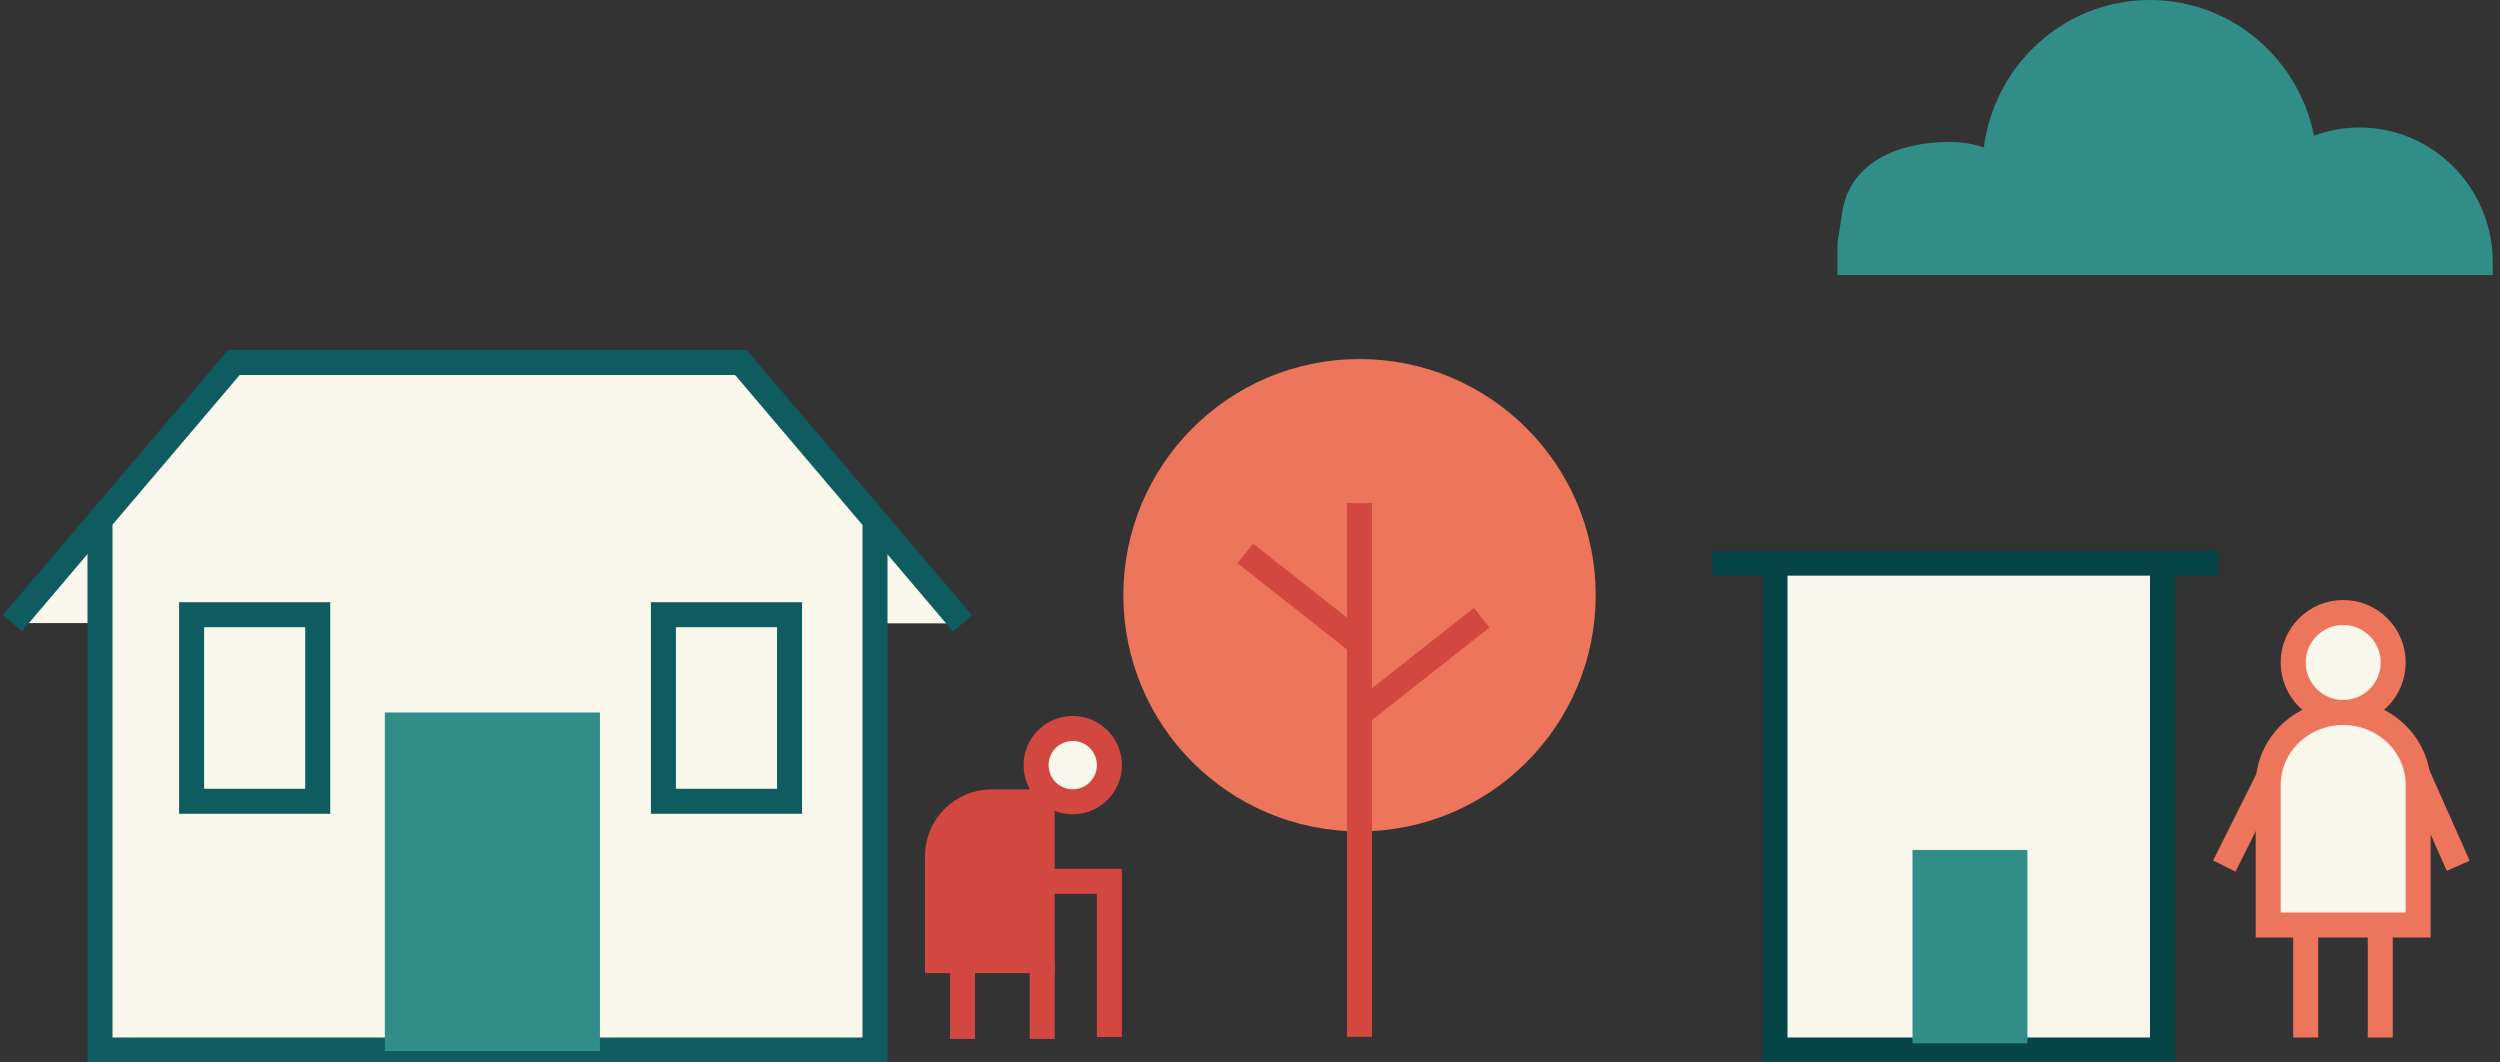
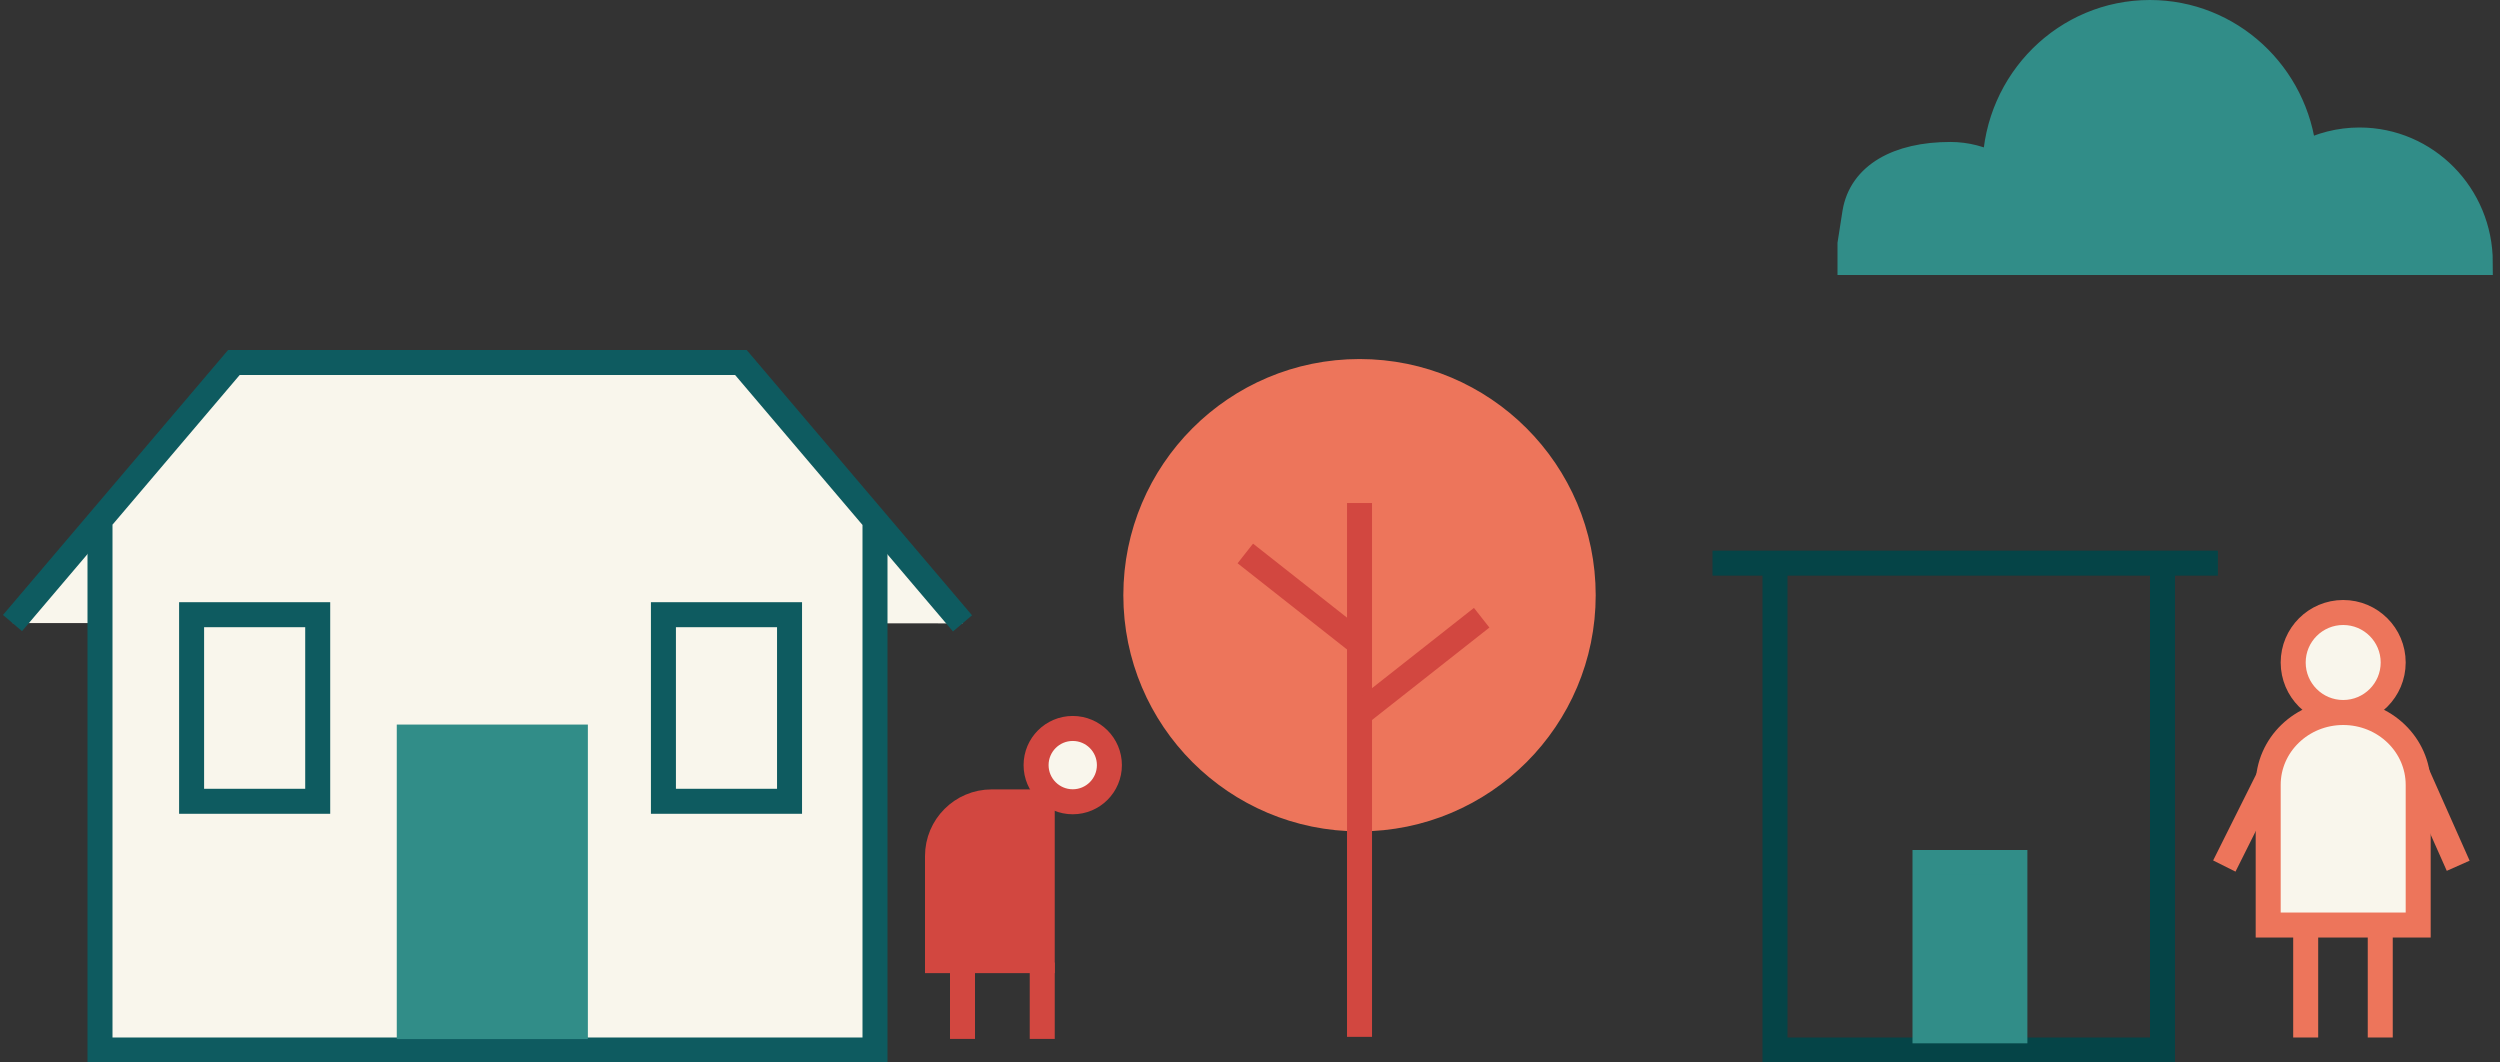
<svg xmlns="http://www.w3.org/2000/svg" width="200" height="85" viewBox="0 0 200 85" fill="none">
  <rect x="0" y="0" width="200" height="85" fill="#333333" stroke="none" />
-   <path d="M142 45V84H173V45" fill="#F9F6EC" />
  <path d="M142 45V84H173V45" stroke="#054447" stroke-width="2" stroke-miterlimit="10" />
  <path d="M148.391 17C148.891 14 151.832 12.357 156.028 12.357C157.315 12.357 158.533 12.687 159.597 13.261C159.76 6.461 165.243 1 171.988 1C178.415 1 183.701 5.948 184.327 12.296C185.657 11.6 187.159 11.2 188.755 11.2C194.1 11.2 198.425 15.591 198.425 21H148C148 20.655 148 20.5 148 19.5L148.391 17Z" fill="#318D88" stroke="#318D88" stroke-width="2" stroke-miterlimit="10" />
  <path d="M77 49.87L59.272 29H18.712L1 49.844" fill="#F9F6EC" />
  <path d="M77 49.87L59.272 29H18.712L1 49.844" stroke="#0E5B60" stroke-width="2" stroke-miterlimit="10" />
  <path d="M8 42V84H70V42" fill="#F9F6EC" />
  <path d="M8 42V84H70V42" stroke="#0E5B60" stroke-width="2" stroke-miterlimit="10" />
  <path d="M177.431 45.051H137" stroke="#054447" stroke-width="2" stroke-miterlimit="10" />
  <path d="M53.074 64.103V49.176H63.163V64.103H53.074Z" stroke="#0E5B60" stroke-width="2" stroke-miterlimit="10" />
  <path d="M15.328 64.103V49.176H25.417V64.103H15.328Z" stroke="#0E5B60" stroke-width="2" stroke-miterlimit="10" />
  <path d="M47.029 57.965H31.742V83.126H47.029V57.965Z" fill="#318D88" />
-   <path d="M46.072 58.924V82.162H32.709V58.924H46.072ZM47.995 57H30.785V84.085H47.995V57Z" fill="#318D88" />
  <path d="M192.984 61L196.656 69.261" stroke="#ED755B" stroke-width="2" stroke-miterlimit="10" />
  <path d="M182.226 60.717L177.946 69.283" stroke="#ED755B" stroke-width="2" stroke-miterlimit="10" />
  <path d="M187.455 57C189.664 57 191.455 55.209 191.455 53C191.455 50.791 189.664 49 187.455 49C185.246 49 183.455 50.791 183.455 53C183.455 55.209 185.246 57 187.455 57Z" fill="#F9F6EC" stroke="#ED755B" stroke-width="2" stroke-miterlimit="10" />
  <path d="M187.46 57C184.142 57 181.455 59.593 181.455 62.794V74H193.455V62.794C193.455 59.593 190.768 57 187.451 57H187.46Z" fill="#F9F6EC" stroke="#ED755B" stroke-width="2" stroke-miterlimit="10" />
  <path d="M184.455 74V83" stroke="#ED755B" stroke-width="2" stroke-miterlimit="10" />
  <path d="M190.42 74L190.42 83" stroke="#ED755B" stroke-width="2" stroke-miterlimit="10" />
  <path d="M85.819 64.142C87.439 64.142 88.752 62.829 88.752 61.21C88.752 59.59 87.439 58.277 85.819 58.277C84.2 58.277 82.887 59.59 82.887 61.21C82.887 62.829 84.2 64.142 85.819 64.142Z" fill="#F9F6EC" stroke="#D24740" stroke-width="2" stroke-miterlimit="10" />
  <path d="M75 76.849V68.487C75 66.093 76.941 64.152 79.335 64.152H83.379V76.849H75Z" fill="#D24740" stroke="#D24740" stroke-width="2" stroke-miterlimit="10" />
  <path d="M77 77V83.113" stroke="#D24740" stroke-width="2" stroke-miterlimit="10" />
  <path d="M83.379 77V83.113" stroke="#D24740" stroke-width="2" stroke-miterlimit="10" />
-   <path d="M83.379 70.504H88.748V82.961" stroke="#D24740" stroke-width="2" stroke-miterlimit="10" />
  <path d="M108.762 65.511C118.644 65.511 126.656 57.5 126.656 47.617C126.656 37.734 118.644 29.723 108.762 29.723C98.879 29.723 90.867 37.734 90.867 47.617C90.867 57.5 98.879 65.511 108.762 65.511Z" fill="#ED755B" stroke="#ED755B" stroke-width="2" stroke-miterlimit="10" />
  <path d="M108.762 82.948V60.624V40.242" stroke="#D24740" stroke-width="2" stroke-miterlimit="10" />
  <path d="M118.534 49.418L108.762 57.113" stroke="#D24740" stroke-width="2" stroke-miterlimit="10" />
  <path d="M108.765 51.476L99.625 44.277" stroke="#D24740" stroke-width="2" stroke-miterlimit="10" />
  <path d="M161.232 68.957H153.965V82.5H161.232V68.957Z" fill="#318D88" />
  <path d="M160.267 69.924V81.543H154.924V69.924H160.267ZM162.191 68H153V83.466H162.191V68Z" fill="#318D88" />
</svg>